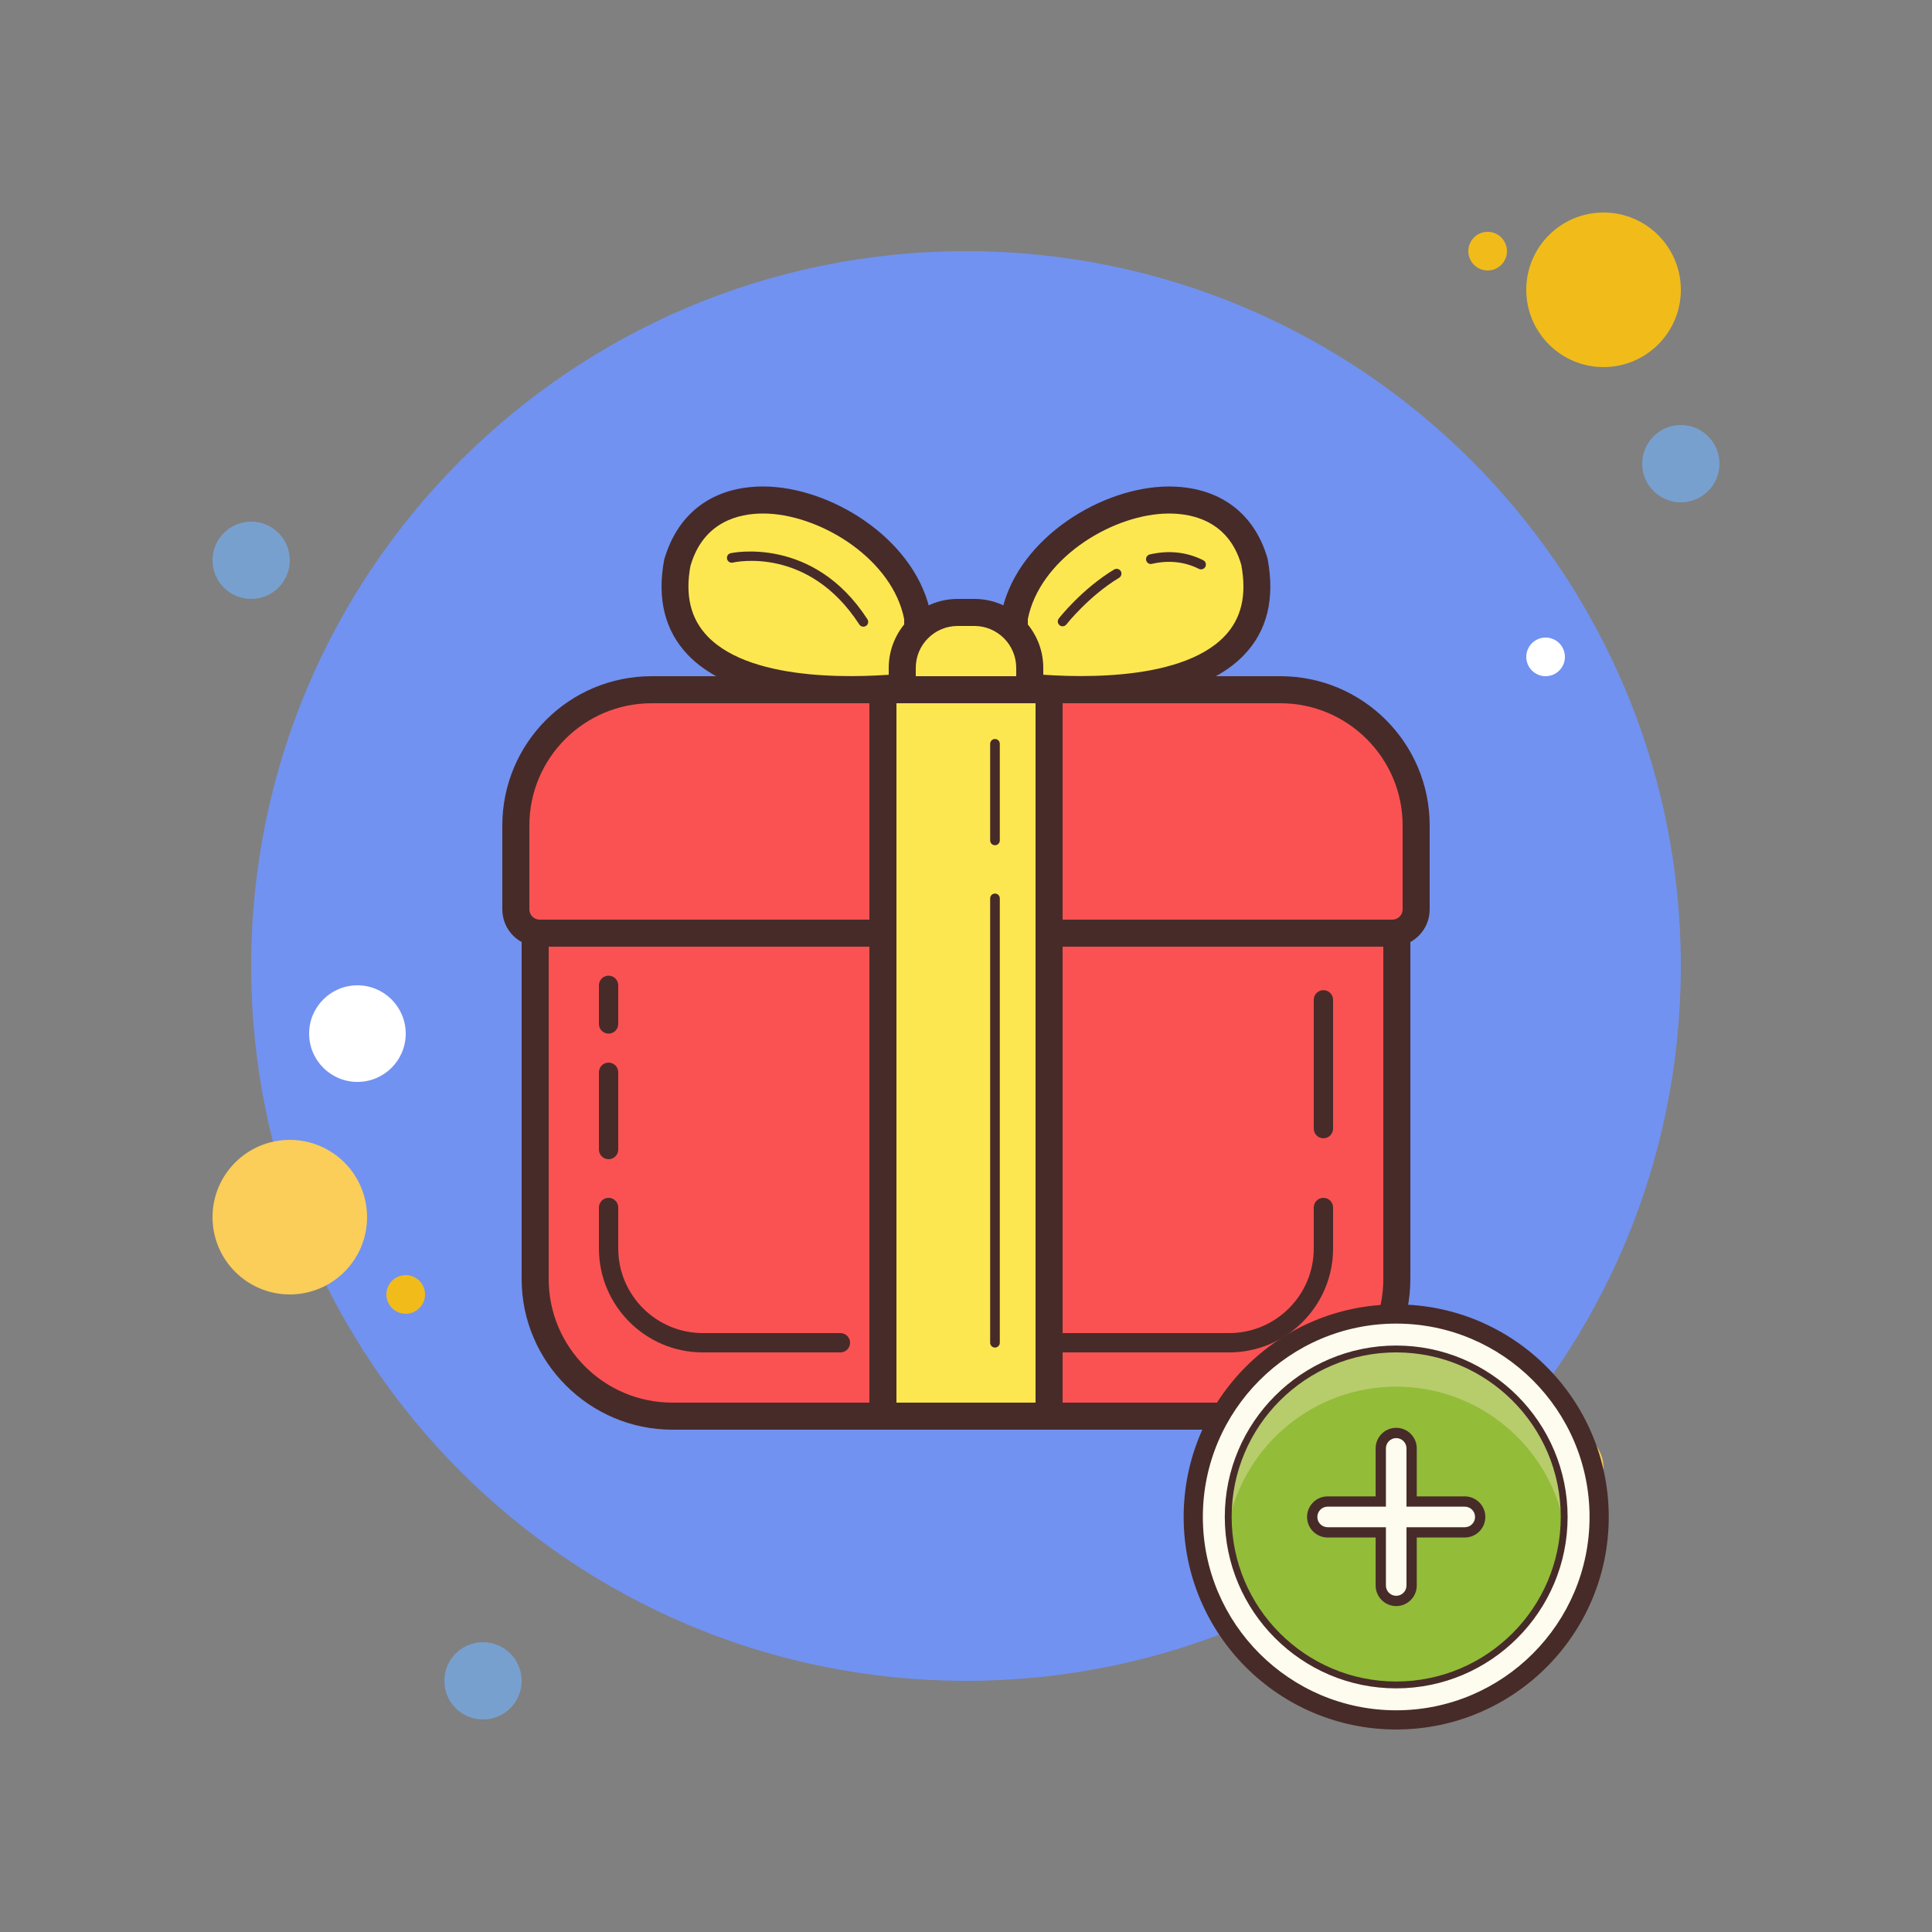
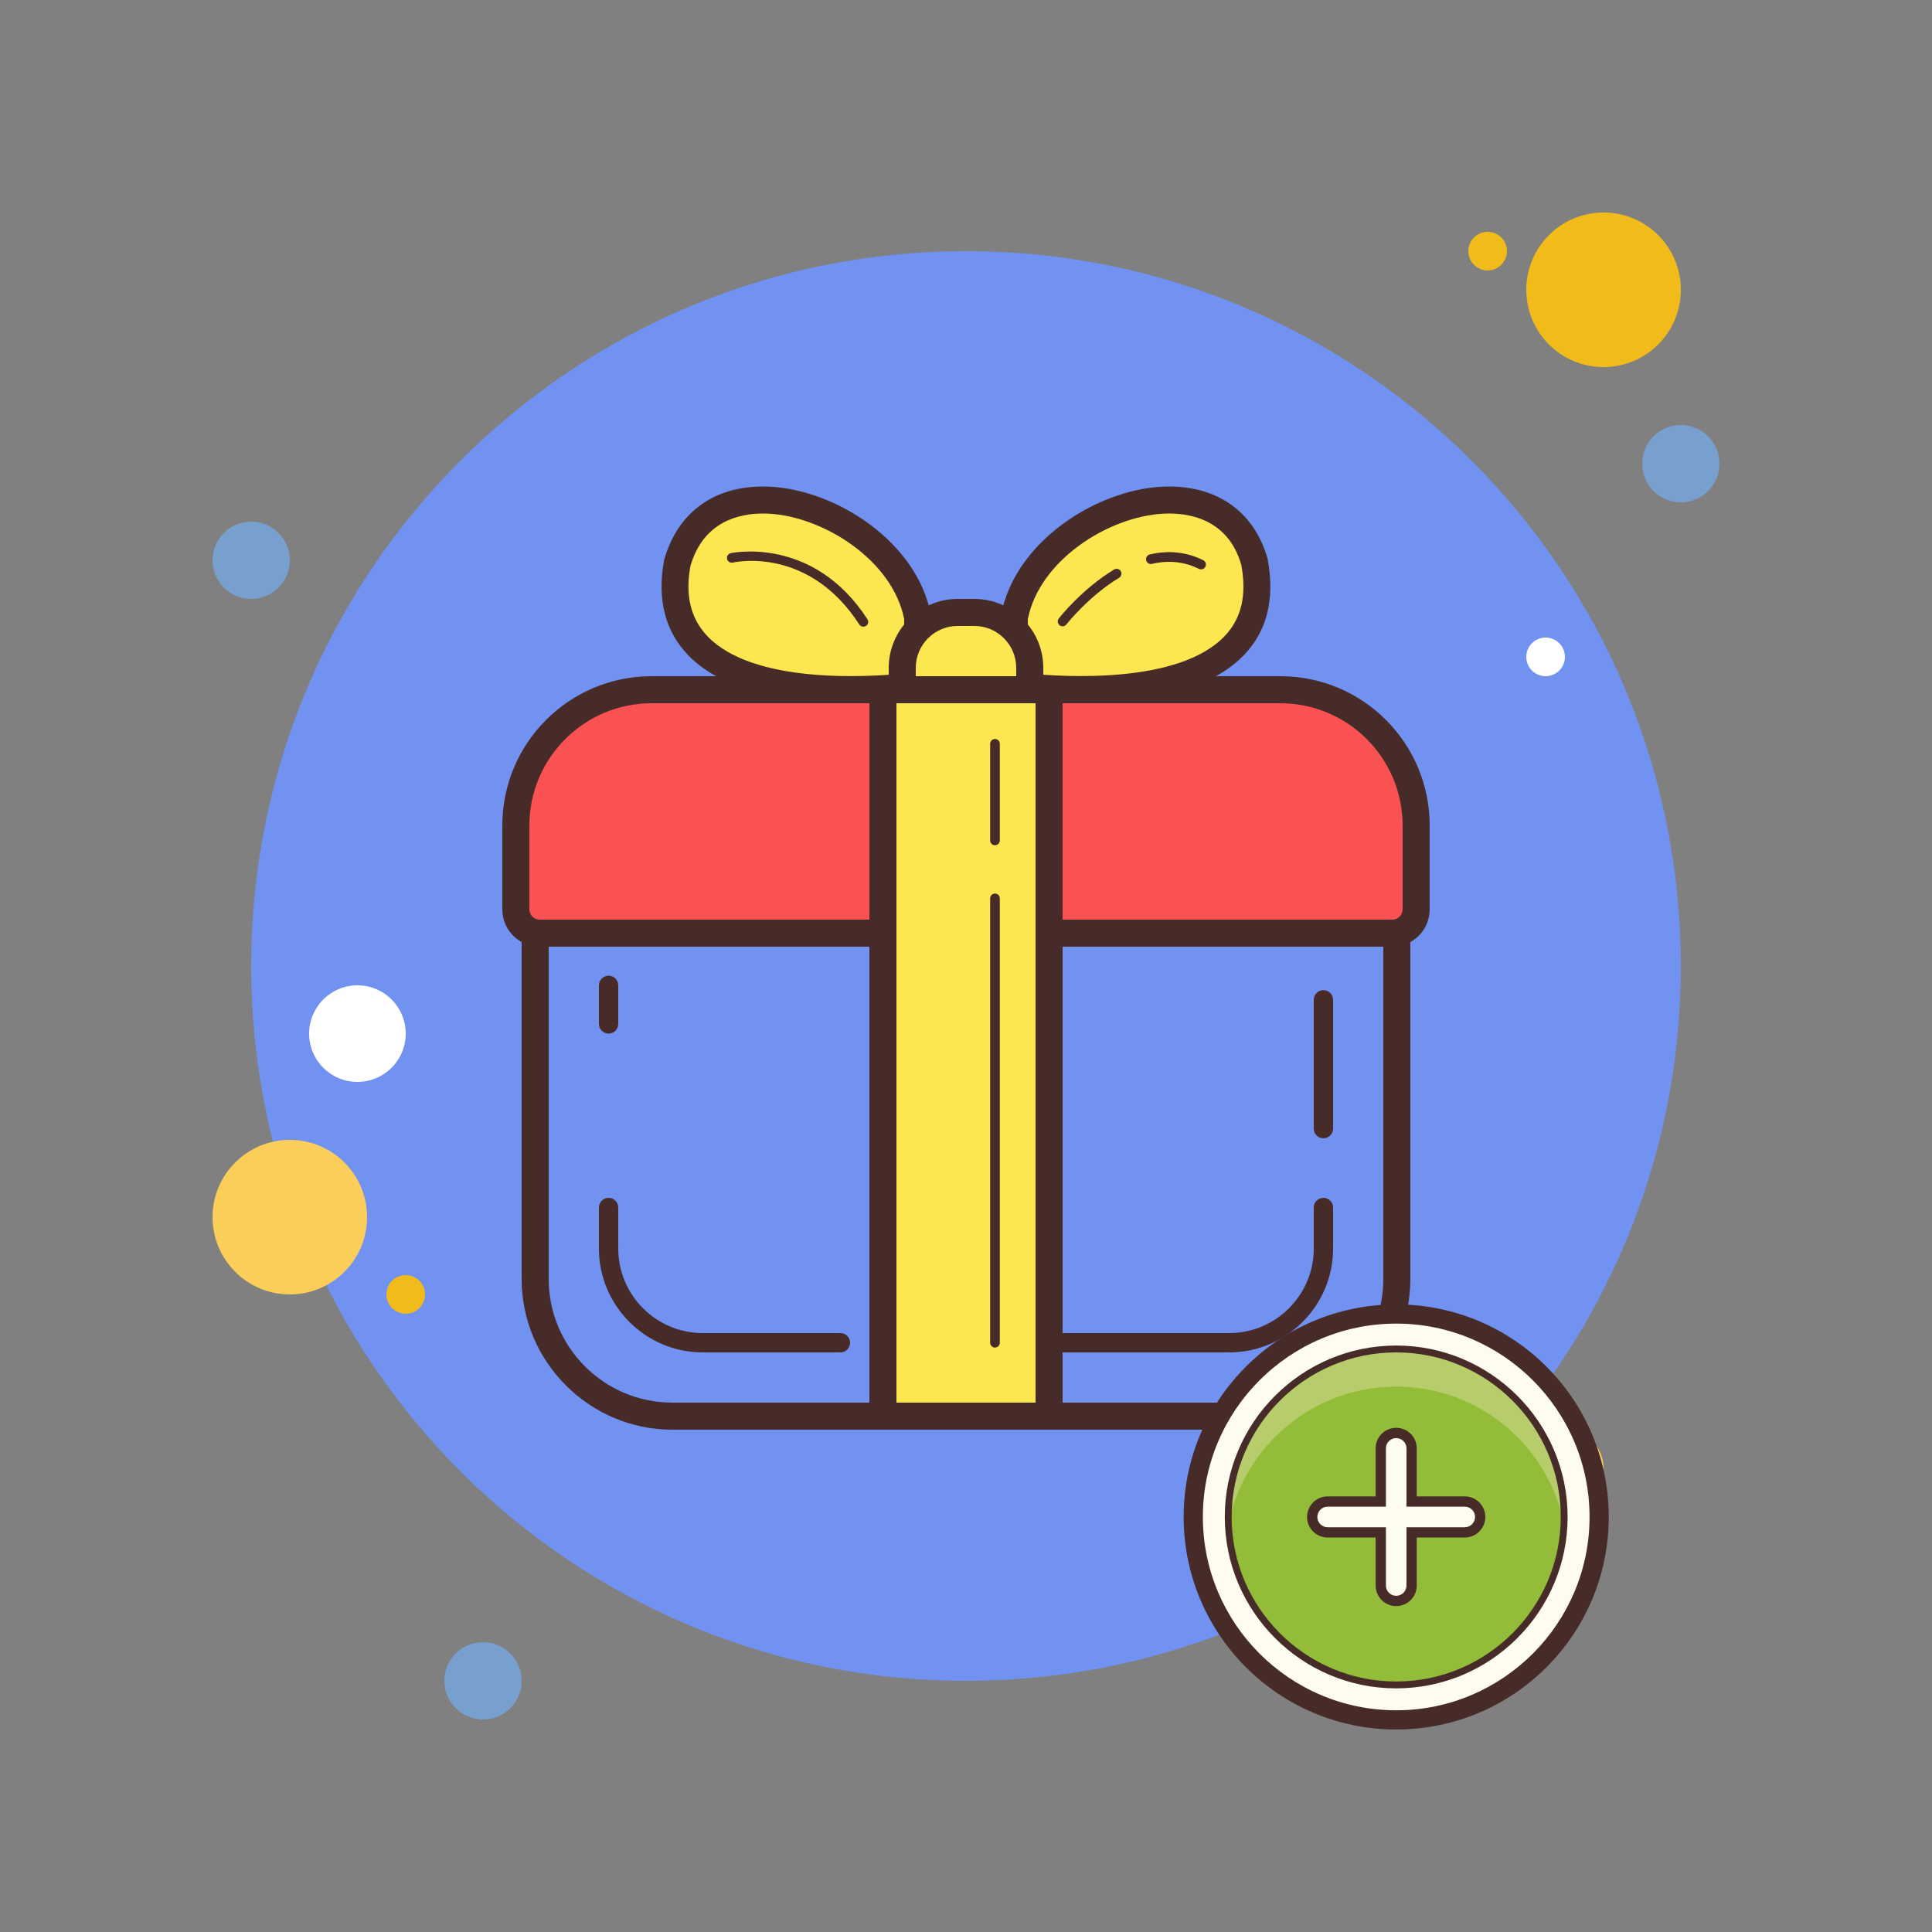
<svg xmlns="http://www.w3.org/2000/svg" viewBox="0,0,256,256" width="200px" height="200px" fill-rule="nonzero">
  <rect x="0" y="0" width="256" height="256" fill="#808080" stroke="none" />
  <g fill="none" fill-rule="nonzero" stroke="none" stroke-width="1" stroke-linecap="butt" stroke-linejoin="miter" stroke-miterlimit="10" stroke-dasharray="" stroke-dashoffset="0" font-family="none" font-weight="none" font-size="none" text-anchor="none" style="mix-blend-mode: normal">
    <g transform="scale(2.56,2.56)">
-       <path d="M13,27c-1.105,0 -2,0.895 -2,2c0,1.105 0.895,2 2,2c1.105,0 2,-0.895 2,-2c0,-1.105 -0.895,-2 -2,-2z" fill="#78a0cf" />
+       <path d="M13,27c-1.105,0 -2,0.895 -2,2c0,1.105 0.895,2 2,2c1.105,0 2,-0.895 2,-2c0,-1.105 -0.895,-2 -2,-2" fill="#78a0cf" />
      <path d="M77,12c-0.552,0 -1,0.448 -1,1c0,0.552 0.448,1 1,1c0.552,0 1,-0.448 1,-1c0,-0.552 -0.448,-1 -1,-1z" fill="#f1bc19" />
      <path d="M50,13c-20.435,0 -37,16.565 -37,37c0,20.435 16.565,37 37,37c20.435,0 37,-16.565 37,-37c0,-20.435 -16.565,-37 -37,-37z" fill="#7192f0" />
      <path d="M83,11c-2.209,0 -4,1.791 -4,4c0,2.209 1.791,4 4,4c2.209,0 4,-1.791 4,-4c0,-2.209 -1.791,-4 -4,-4z" fill="#f1bc19" />
      <path d="M87,22c-1.105,0 -2,0.895 -2,2c0,1.105 0.895,2 2,2c1.105,0 2,-0.895 2,-2c0,-1.105 -0.895,-2 -2,-2z" fill="#78a0cf" />
      <path d="M81,74c-1.105,0 -2,0.895 -2,2c0,1.105 0.895,2 2,2c1.105,0 2,-0.895 2,-2c0,-1.105 -0.895,-2 -2,-2zM15,59c-2.209,0 -4,1.791 -4,4c0,2.209 1.791,4 4,4c2.209,0 4,-1.791 4,-4c0,-2.209 -1.791,-4 -4,-4z" fill="#fbcd59" />
      <path d="M25,85c-1.105,0 -2,0.895 -2,2c0,1.105 0.895,2 2,2c1.105,0 2,-0.895 2,-2c0,-1.105 -0.895,-2 -2,-2z" fill="#78a0cf" />
      <path d="M18.5,51c-1.381,0 -2.5,1.119 -2.5,2.5c0,1.381 1.119,2.5 2.5,2.5c1.381,0 2.5,-1.119 2.5,-2.5c0,-1.381 -1.119,-2.5 -2.5,-2.5z" fill="#ffffff" />
      <path d="M21,66c-0.552,0 -1,0.448 -1,1c0,0.552 0.448,1 1,1c0.552,0 1,-0.448 1,-1c0,-0.552 -0.448,-1 -1,-1z" fill="#f1bc19" />
      <path d="M80,33c-0.552,0 -1,0.448 -1,1c0,0.552 0.448,1 1,1c0.552,0 1,-0.448 1,-1c0,-0.552 -0.448,-1 -1,-1z" fill="#ffffff" />
      <path d="M47.5,31.982c-1,-5.482 -10.677,-8.999 -12.437,-2.875c-1.563,8.393 12.437,6.374 12.437,6.374z" fill="#fde751" />
      <path d="M44.098,36.397c-2.778,0 -6.508,-0.432 -8.485,-2.492c-1.197,-1.248 -1.613,-2.905 -1.237,-4.927c0.734,-2.568 2.727,-3.911 5.459,-3.79c3.479,0.173 7.666,2.893 8.354,6.667l0.012,0.126v4.106l-0.601,0.087c-0.143,0.021 -1.6,0.223 -3.502,0.223zM39.486,26.58c-1.223,0 -3.085,0.405 -3.75,2.72c-0.278,1.51 0.007,2.72 0.886,3.636c2.378,2.477 8.277,2.112 10.178,1.922v-2.812c-0.597,-3.045 -4.171,-5.318 -7.035,-5.46c-0.088,-0.004 -0.182,-0.006 -0.279,-0.006z" fill="#472b29" />
      <path d="M52.5,31.982c1,-5.482 10.677,-8.999 12.437,-2.875c1.563,8.393 -12.437,6.374 -12.437,6.374z" fill="#fde751" />
      <path d="M55.902,36.397c-1.902,0 -3.359,-0.202 -3.502,-0.224l-0.6,-0.085l0.012,-4.232c0.688,-3.774 4.875,-6.494 8.354,-6.667c2.739,-0.12 4.725,1.222 5.443,3.725c0.392,2.087 -0.024,3.744 -1.222,4.992c-1.977,2.06 -5.706,2.491 -8.485,2.491zM53.2,34.857c1.901,0.188 7.804,0.552 10.179,-1.923c0.878,-0.916 1.163,-2.126 0.869,-3.7c-0.702,-2.433 -2.811,-2.706 -4.013,-2.647c-2.864,0.142 -6.438,2.415 -7.035,5.46z" fill="#472b29" />
-       <path d="M34.798,73.3c-3.914,0 -7.098,-3.184 -7.098,-7.098v-22.404c0,-3.914 3.184,-7.098 7.098,-7.098h30.404c3.914,0 7.098,3.184 7.098,7.098v22.404c0,3.914 -3.184,7.098 -7.098,7.098z" fill="#fa5252" />
      <path d="M65.203,37.4c3.528,0 6.397,2.87 6.397,6.397v22.405c0,3.528 -2.87,6.397 -6.397,6.397h-30.406c-3.528,0 -6.397,-2.87 -6.397,-6.397v-22.405c0,-3.528 2.87,-6.397 6.397,-6.397h30.406M65.203,36h-30.406c-4.288,0 -7.797,3.509 -7.797,7.797v22.405c0,4.289 3.509,7.798 7.797,7.798h30.405c4.289,0 7.798,-3.509 7.798,-7.797v-22.406c0,-4.288 -3.509,-7.797 -7.797,-7.797z" fill="#472b29" />
      <g>
        <path d="M49.567,40.3c-1.581,0 -2.867,-1.286 -2.867,-2.867v-2.865c0,-1.581 1.286,-2.867 2.867,-2.867h0.865c1.581,0 2.867,1.286 2.867,2.867v2.865c0,1.581 -1.286,2.867 -2.867,2.867z" fill="#fde751" />
        <path d="M50.432,32.4c1.195,0 2.167,0.972 2.167,2.168v2.865c0,1.195 -0.972,2.168 -2.167,2.168h-0.865c-1.195,0 -2.167,-0.972 -2.167,-2.168v-2.865c0,-1.195 0.972,-2.168 2.167,-2.168h0.865M50.432,31h-0.865c-1.962,0 -3.567,1.605 -3.567,3.568v2.865c0,1.962 1.605,3.567 3.568,3.567h0.865c1.962,0 3.567,-1.605 3.567,-3.568v-2.865c0,-1.962 -1.605,-3.567 -3.568,-3.567z" fill="#472b29" />
      </g>
      <g>
        <path d="M27.933,48.3c-0.68,0 -1.232,-0.553 -1.232,-1.232v-4.339c0,-3.876 3.152,-7.028 7.028,-7.028h32.543c3.876,0 7.028,3.152 7.028,7.028v4.339c0,0.68 -0.553,1.232 -1.232,1.232z" fill="#fa5252" />
        <path d="M66.271,36.4c3.49,0 6.329,2.839 6.329,6.329v4.339c0,0.293 -0.239,0.532 -0.532,0.532h-44.136c-0.293,0 -0.532,-0.239 -0.532,-0.532v-4.339c0,-3.49 2.839,-6.329 6.329,-6.329h32.542M66.271,35h-32.542c-4.269,0 -7.729,3.46 -7.729,7.729v4.339c0,1.067 0.865,1.932 1.932,1.932h44.136c1.067,0 1.932,-0.865 1.932,-1.932v-4.339c0,-4.269 -3.46,-7.729 -7.729,-7.729z" fill="#472b29" />
      </g>
      <g>
        <path d="M59.569,28.942c0.836,-0.194 1.722,-0.159 2.598,0.279" fill="#fde751" />
        <path d="M62.167,29.471c-0.038,0 -0.076,-0.009 -0.112,-0.026c-0.744,-0.373 -1.563,-0.459 -2.43,-0.26c-0.139,0.036 -0.269,-0.053 -0.3,-0.187c-0.031,-0.135 0.053,-0.27 0.187,-0.3c0.986,-0.229 1.916,-0.127 2.768,0.299c0.123,0.062 0.173,0.212 0.111,0.336c-0.044,0.087 -0.132,0.138 -0.224,0.138z" fill="#472b29" />
      </g>
      <g>
        <path d="M55,32.167c0,0 1.159,-1.487 2.797,-2.475" fill="#fde751" />
        <path d="M55,32.417c-0.054,0 -0.108,-0.018 -0.153,-0.053c-0.109,-0.085 -0.129,-0.242 -0.044,-0.351c0.049,-0.063 1.207,-1.535 2.865,-2.536c0.117,-0.07 0.271,-0.034 0.343,0.085c0.071,0.118 0.033,0.271 -0.085,0.343c-1.576,0.951 -2.718,2.401 -2.729,2.415c-0.05,0.064 -0.123,0.097 -0.197,0.097z" fill="#472b29" />
      </g>
      <g>
        <path d="M37.875,28.875c0,0 4.062,-0.938 6.812,3.313" fill="#fde751" />
        <path d="M44.688,32.438c-0.082,0 -0.162,-0.04 -0.21,-0.114c-2.617,-4.044 -6.39,-3.242 -6.547,-3.204c-0.132,0.032 -0.268,-0.054 -0.299,-0.188c-0.031,-0.134 0.053,-0.269 0.187,-0.299c0.044,-0.009 4.268,-0.925 7.079,3.42c0.075,0.116 0.042,0.271 -0.074,0.346c-0.043,0.026 -0.09,0.039 -0.136,0.039z" fill="#472b29" />
      </g>
      <g fill="#472b29">
        <path d="M63.622,70h-14.122c-0.276,0 -0.5,-0.224 -0.5,-0.5c0,-0.276 0.224,-0.5 0.5,-0.5h14.122c2.414,0 4.378,-1.964 4.378,-4.378v-2.122c0,-0.276 0.224,-0.5 0.5,-0.5c0.276,0 0.5,0.224 0.5,0.5v2.122c0,2.966 -2.412,5.378 -5.378,5.378z" />
      </g>
      <g fill="#472b29">
        <path d="M68.5,58.917c-0.276,0 -0.5,-0.224 -0.5,-0.5v-6.667c0,-0.276 0.224,-0.5 0.5,-0.5c0.276,0 0.5,0.224 0.5,0.5v6.667c0,0.276 -0.224,0.5 -0.5,0.5z" />
      </g>
      <g fill="#472b29">
        <path d="M43.5,70h-7.122c-2.966,0 -5.378,-2.412 -5.378,-5.378v-2.122c0,-0.276 0.224,-0.5 0.5,-0.5c0.276,0 0.5,0.224 0.5,0.5v2.122c0,2.414 1.964,4.378 4.378,4.378h7.122c0.276,0 0.5,0.224 0.5,0.5c0,0.276 -0.224,0.5 -0.5,0.5z" />
      </g>
      <g fill="#472b29">
-         <path d="M31.5,60c-0.276,0 -0.5,-0.224 -0.5,-0.5v-4c0,-0.276 0.224,-0.5 0.5,-0.5c0.276,0 0.5,0.224 0.5,0.5v4c0,0.276 -0.224,0.5 -0.5,0.5z" />
-       </g>
+         </g>
      <g fill="#472b29">
        <path d="M31.5,53.5c-0.276,0 -0.5,-0.224 -0.5,-0.5v-2c0,-0.276 0.224,-0.5 0.5,-0.5c0.276,0 0.5,0.224 0.5,0.5v2c0,0.276 -0.224,0.5 -0.5,0.5z" />
      </g>
      <g>
        <path d="M45.7,35.7h8.6v37.6h-8.6z" fill="#fde751" />
        <path d="M53.6,36.4v36.2h-7.2v-36.2h7.2M55,35h-10v39h10v-39z" fill="#472b29" />
      </g>
      <g fill="#472b29">
        <path d="M51.5,43.75c-0.138,0 -0.25,-0.112 -0.25,-0.25v-5c0,-0.138 0.112,-0.25 0.25,-0.25c0.138,0 0.25,0.112 0.25,0.25v5c0,0.138 -0.112,0.25 -0.25,0.25z" />
      </g>
      <g fill="#472b29">
        <path d="M51.5,69.75c-0.138,0 -0.25,-0.112 -0.25,-0.25v-23c0,-0.138 0.112,-0.25 0.25,-0.25c0.138,0 0.25,0.112 0.25,0.25v23c0,0.138 -0.112,0.25 -0.25,0.25z" />
      </g>
    </g>
  </g>
  <g fill="none" fill-rule="nonzero" stroke="none" stroke-width="1" stroke-linecap="butt" stroke-linejoin="miter" stroke-miterlimit="10" stroke-dasharray="" stroke-dashoffset="0" font-family="none" font-weight="none" font-size="none" text-anchor="none" style="mix-blend-mode: normal">
    <g transform="translate(156.84,172.84) scale(1.817,1.817)" id="overlay">
      <path transform="translate(15.5,15.5)" d="M-15,0c0,-8.284 6.716,-15 15,-15c8.284,0 15,6.716 15,15c0,8.284 -6.716,15 -15,15c-8.284,0 -15,-6.716 -15,-15z" fill="#fdfcef" />
      <path d="M15.5,1.4c7.775,0 14.1,6.325 14.1,14.1c0,7.775 -6.325,14.1 -14.1,14.1c-7.775,0 -14.1,-6.325 -14.1,-14.1c0,-7.775 6.325,-14.1 14.1,-14.1M15.5,0c-8.56,0 -15.5,6.94 -15.5,15.5c0,8.56 6.94,15.5 15.5,15.5c8.56,0 15.5,-6.94 15.5,-15.5c0,-8.56 -6.94,-15.5 -15.5,-15.5z" fill="#472b29" />
      <path transform="translate(15.499,15.5)" d="M-12.25,0c0,-6.765 5.485,-12.25 12.25,-12.25c6.765,0 12.25,5.485 12.25,12.25c0,6.765 -5.485,12.25 -12.25,12.25c-6.765,0 -12.25,-5.485 -12.25,-12.25z" fill="#93bc39" />
      <path d="M15.5,3.25c-6.755,0 -12.25,5.495 -12.25,12.25c0,0.153 0.017,0.301 0.023,0.453c1.177,-5.68 6.197,-9.953 12.227,-9.953c6.031,0 11.052,4.275 12.227,9.958c0.006,-0.153 0.023,-0.303 0.023,-0.458c0,-6.755 -5.496,-12.25 -12.25,-12.25z" fill="#b7cc6b" />
      <path d="M15.499,3.5c6.617,0 12.001,5.383 12.001,12c0,6.617 -5.383,12 -12.001,12c-6.616,0 -11.999,-5.383 -11.999,-12c0,-6.617 5.383,-12 11.999,-12M15.499,3c-6.892,0 -12.499,5.608 -12.499,12.5c0,6.892 5.607,12.5 12.499,12.5c6.894,0 12.501,-5.608 12.501,-12.5c0,-6.892 -5.607,-12.5 -12.501,-12.5z" fill="#472b29" />
      <path d="M20.5,14.5h-4v-4c0,-0.551 -0.449,-1 -1,-1c-0.551,0 -1,0.449 -1,1v4h-4c-0.551,0 -1,0.449 -1,1c0,0.551 0.449,1 1,1h4v4c0,0.551 0.449,1 1,1c0.551,0 1,-0.449 1,-1v-4h4c0.551,0 1,-0.449 1,-1c0,-0.551 -0.449,-1 -1,-1z" fill="#fdfcee" />
      <path d="M15.5,9.75c0.414,0 0.75,0.336 0.75,0.75v4.25h4.25c0.414,0 0.75,0.336 0.75,0.75c0,0.414 -0.336,0.75 -0.75,0.75h-4.25v4.25c0,0.414 -0.336,0.75 -0.75,0.75c-0.414,0 -0.75,-0.336 -0.75,-0.75v-4.25h-4.25c-0.414,0 -0.75,-0.336 -0.75,-0.75c0,-0.414 0.336,-0.75 0.75,-0.75h4.25v-4.25c0,-0.414 0.336,-0.75 0.75,-0.75M15.5,9c-0.827,0 -1.5,0.673 -1.5,1.5v3.5h-3.5c-0.827,0 -1.5,0.673 -1.5,1.5c0,0.827 0.673,1.5 1.5,1.5h3.5v3.5c0,0.827 0.673,1.5 1.5,1.5c0.827,0 1.5,-0.673 1.5,-1.5v-3.5h3.5c0.827,0 1.5,-0.673 1.5,-1.5c0,-0.827 -0.673,-1.5 -1.5,-1.5h-3.5v-3.5c0,-0.827 -0.673,-1.5 -1.5,-1.5z" fill="#472b29" />
    </g>
  </g>
</svg>